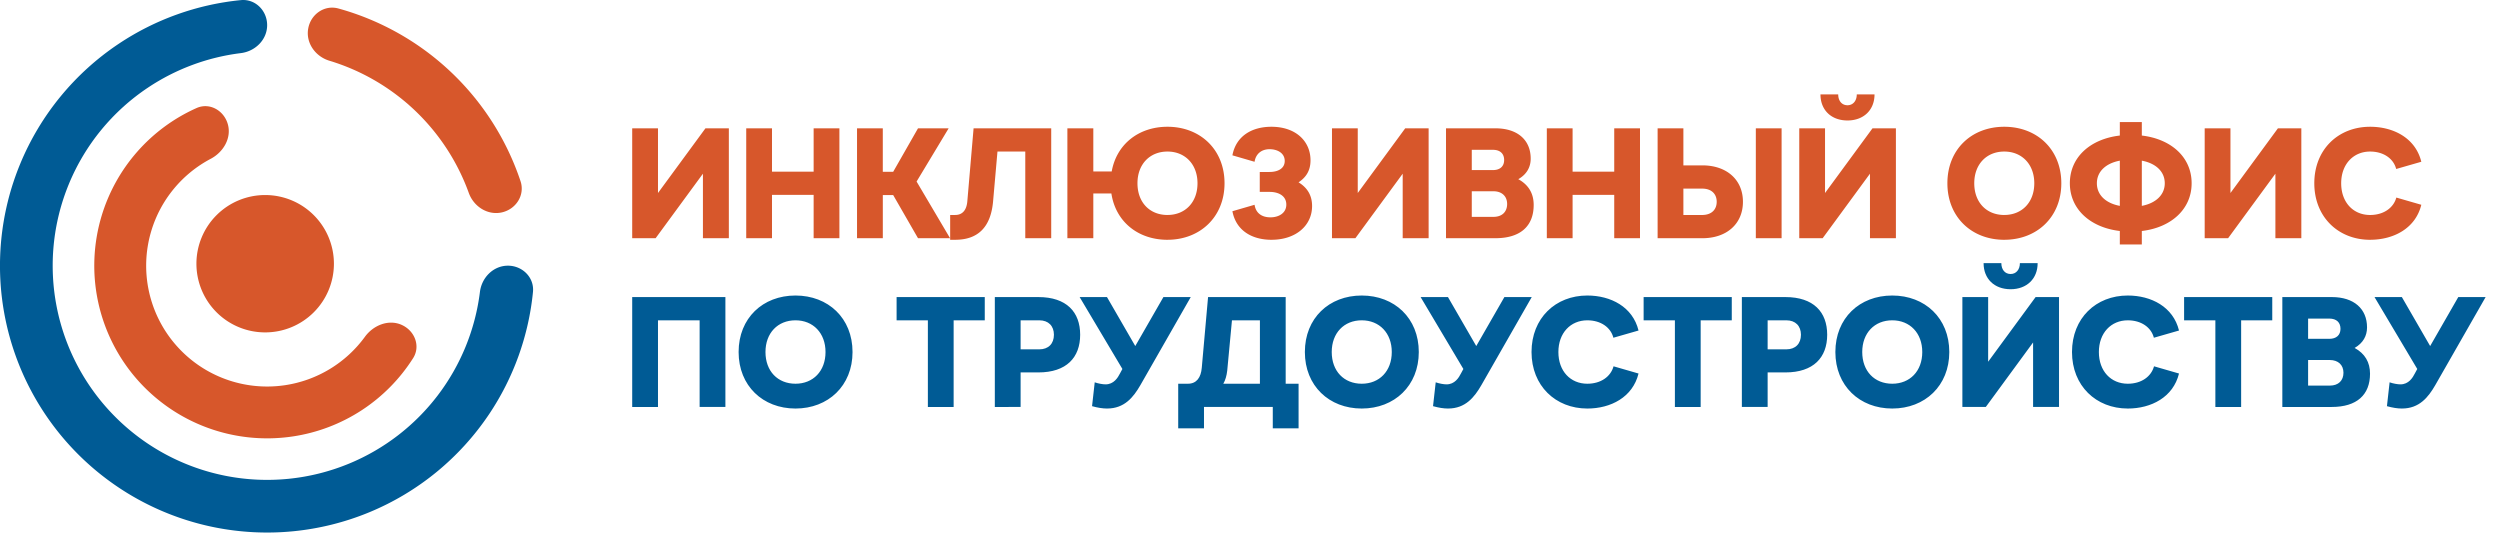
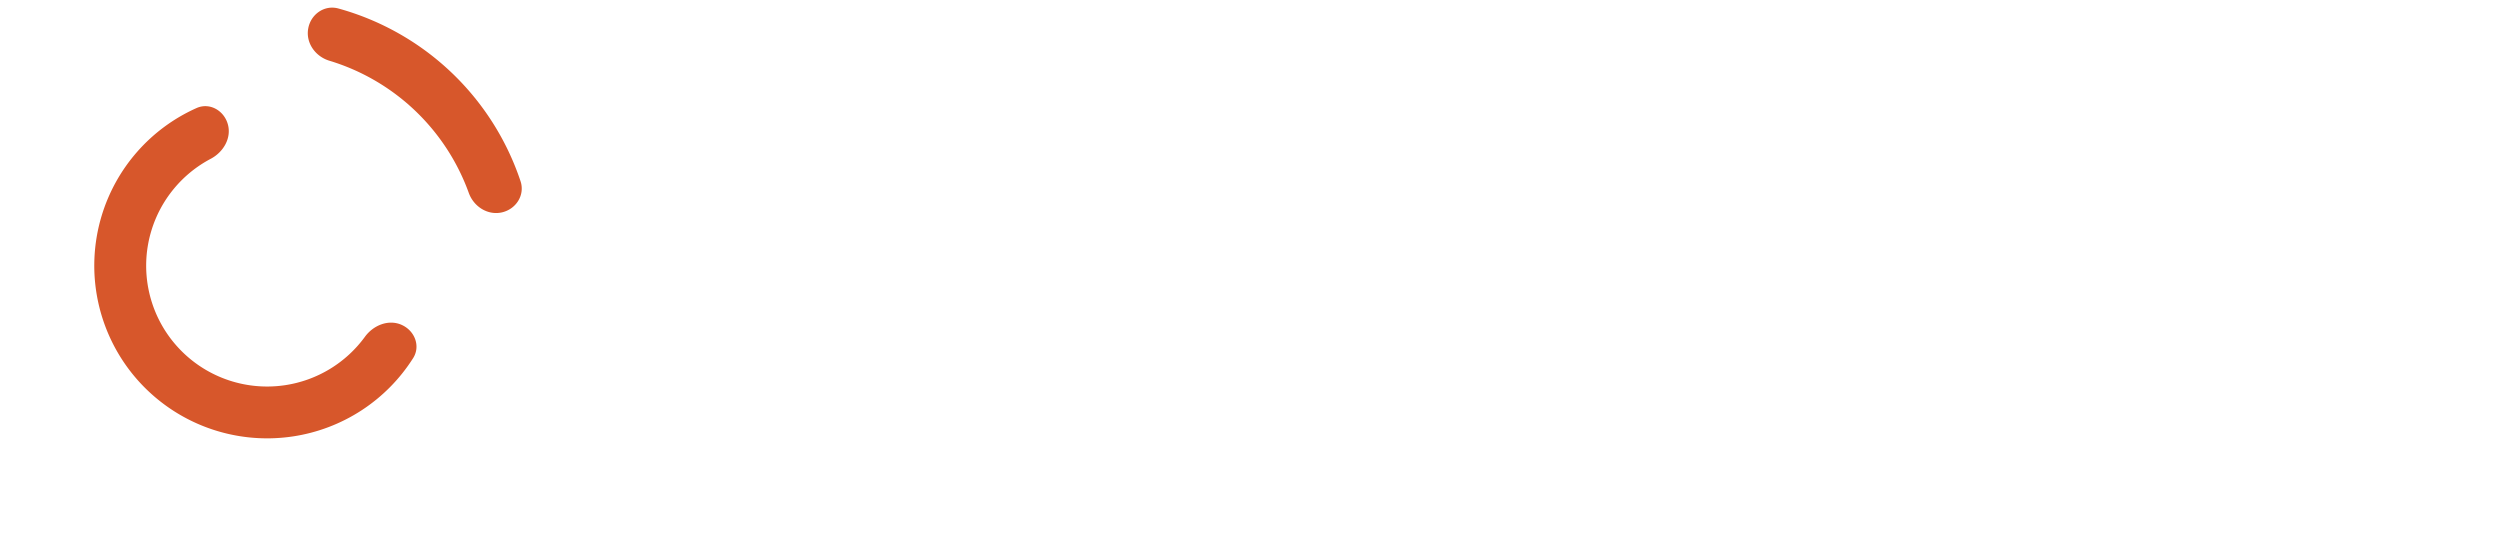
<svg xmlns="http://www.w3.org/2000/svg" width="169" height="36" fill="none">
-   <path d="M34.335 17.96c.984 0 1.791.8 1.694 1.778a18.028 18.028 0 0 1-2.955 8.245 18.054 18.054 0 0 1-8.105 6.644 18.077 18.077 0 0 1-19.68-3.91 18.023 18.023 0 0 1-3.915-19.66A18.044 18.044 0 0 1 8.027 2.96 18.07 18.07 0 0 1 16.279.008c.98-.097 1.78.71 1.78 1.693 0 .983-.801 1.769-1.778 1.89a14.503 14.503 0 0 0-6.275 2.33A14.465 14.465 0 0 0 7.81 28.198a14.499 14.499 0 0 0 15.795 3.139 14.49 14.49 0 0 0 8.838-11.6c.12-.977.908-1.777 1.892-1.777Z" fill="#005B95" />
  <path d="M20.834 1.939C21 .969 21.927.312 22.876.574a18.064 18.064 0 0 1 7.615 4.302 18.039 18.039 0 0 1 4.697 7.372c.312.933-.298 1.89-1.258 2.109-.96.217-1.904-.389-2.239-1.313a14.478 14.478 0 0 0-9.428-8.94c-.942-.286-1.597-1.196-1.43-2.165ZM27.147 21.96c.886.39 1.299 1.433.78 2.25a11.676 11.676 0 0 1-8.132 5.293 11.697 11.697 0 0 1-10.573-3.905 11.668 11.668 0 0 1-2.35-11.013 11.671 11.671 0 0 1 6.413-7.28c.884-.395 1.858.163 2.117 1.096.26.932-.3 1.882-1.157 2.334a8.18 8.18 0 0 0-4.014 4.863 8.16 8.16 0 0 0 1.644 7.707 8.177 8.177 0 0 0 7.399 2.733 8.18 8.18 0 0 0 5.394-3.27c.57-.781 1.592-1.199 2.479-.809Z" fill="#D7572B" />
-   <path d="M22.573 17.827a4.645 4.645 0 0 1-4.647 4.643 4.645 4.645 0 0 1-4.648-4.643 4.645 4.645 0 0 1 4.648-4.642 4.645 4.645 0 0 1 4.647 4.642ZM47.688 8.675h1.582v7.428h-1.752v-4.361l-3.198 4.361h-1.583V8.675h1.743v4.372l3.208-4.372ZM50.445 16.103V8.675h1.742v2.929h2.815v-2.93h1.742v7.429h-1.742v-2.929h-2.815v2.929h-1.742ZM57.935 16.103V8.675h1.742v2.94h.701l1.679-2.94h2.071l-2.167 3.597 2.263 3.831h-2.167l-1.679-2.918h-.7v2.918h-1.743ZM64.231 16.21v-1.678h.34c.5 0 .765-.34.818-.902l.425-4.955h5.248v7.428h-1.753v-5.858h-1.88l-.298 3.386c-.16 1.75-1.04 2.578-2.56 2.578h-.34ZM78.922 16.21c-1.986 0-3.505-1.221-3.792-3.131h-1.222v3.024h-1.753V8.675h1.753v2.918h1.243c.33-1.846 1.827-3.024 3.771-3.024 2.199 0 3.856 1.528 3.856 3.82 0 2.281-1.657 3.82-3.856 3.82Zm0-1.678c1.19 0 2.029-.848 2.029-2.143 0-1.284-.84-2.144-2.029-2.144-1.2 0-2.029.86-2.029 2.144 0 1.295.829 2.144 2.029 2.144ZM85.956 16.21c-1.328 0-2.4-.627-2.645-1.932l1.498-.435c.085.573.5.849 1.073.849.563 0 1.073-.287 1.073-.86s-.489-.86-1.137-.86h-.658v-1.347h.658c.585 0 1.03-.244 1.03-.743 0-.53-.488-.796-1.03-.796-.52 0-.924.297-1.009.85l-1.498-.436c.245-1.305 1.317-1.931 2.635-1.931 1.636 0 2.645.965 2.645 2.27 0 .69-.298 1.147-.808 1.486.585.361.914.87.914 1.603 0 1.326-1.105 2.281-2.74 2.281ZM94.992 8.675h1.583v7.428h-1.753v-4.361l-3.198 4.361h-1.582V8.675h1.742v4.372l3.208-4.372ZM97.75 16.103V8.675h3.345c1.498 0 2.38.796 2.38 2.048 0 .573-.266 1.061-.839 1.39.701.382 1.041.976 1.041 1.74 0 1.422-.882 2.25-2.592 2.25h-3.336Zm1.742-4.606h1.434c.478 0 .754-.254.754-.679 0-.424-.266-.69-.754-.69h-1.434v1.37Zm0 3.163h1.465c.595 0 .925-.35.925-.87s-.351-.86-.925-.86h-1.465v1.73ZM104.565 16.103V8.675h1.742v2.929h2.815v-2.93h1.742v7.429h-1.742v-2.929h-2.815v2.929h-1.742ZM112.055 8.675h1.742v2.504h1.285c1.647 0 2.741.976 2.741 2.462 0 1.486-1.094 2.462-2.741 2.462h-3.027V8.675Zm6.639 7.428V8.675h1.742v7.428h-1.742Zm-4.897-3.353v1.783h1.264c.659 0 .988-.383.988-.892 0-.51-.329-.891-.988-.891h-1.264ZM124.891 8.144c-1.105 0-1.827-.71-1.827-1.761h1.2c0 .435.244.732.627.732.372 0 .627-.297.627-.732h1.2c0 1.05-.733 1.761-1.827 1.761Zm1.689.53h1.583v7.429h-1.753v-4.361l-3.198 4.361h-1.582V8.675h1.742v4.372l3.208-4.372ZM135.489 16.21c-2.209 0-3.845-1.54-3.845-3.821 0-2.292 1.636-3.82 3.845-3.82 2.21 0 3.856 1.528 3.856 3.82 0 2.281-1.646 3.82-3.856 3.82Zm0-1.678c1.19 0 2.029-.848 2.029-2.143 0-1.284-.839-2.144-2.029-2.144-1.2 0-2.029.86-2.029 2.144 0 1.295.829 2.144 2.029 2.144ZM143.3 16.527v-.912c-1.997-.234-3.378-1.475-3.378-3.226 0-1.762 1.381-2.993 3.378-3.226V8.25h1.487v.913c1.986.233 3.367 1.464 3.367 3.226 0 1.75-1.381 2.992-3.367 3.226v.912H143.3Zm0-2.61v-3.056c-.956.18-1.551.743-1.551 1.528s.595 1.348 1.551 1.528Zm1.487 0c.945-.18 1.551-.743 1.551-1.528s-.595-1.348-1.551-1.528v3.056ZM153.987 8.675h1.583v7.428h-1.753v-4.361l-3.197 4.361h-1.583V8.675h1.742v4.372l3.208-4.372ZM160.218 16.21c-2.145 0-3.771-1.54-3.771-3.821 0-2.292 1.626-3.82 3.771-3.82 1.583 0 3.07.764 3.463 2.366l-1.699.488c-.181-.7-.85-1.178-1.764-1.178-1.136 0-1.954.86-1.954 2.144 0 1.295.818 2.144 1.954 2.144.914 0 1.583-.478 1.774-1.178l1.689.488c-.393 1.602-1.88 2.366-3.463 2.366Z" fill="#D7572B" />
-   <path d="M42.737 27.51v-7.428h6.3v7.429h-1.742v-5.858H44.48v5.858h-1.742ZM53.775 27.617c-2.21 0-3.845-1.539-3.845-3.82 0-2.293 1.636-3.82 3.845-3.82 2.21 0 3.856 1.527 3.856 3.82 0 2.281-1.646 3.82-3.856 3.82Zm0-1.677c1.19 0 2.03-.849 2.03-2.143 0-1.285-.84-2.144-2.03-2.144-1.2 0-2.029.86-2.029 2.144 0 1.294.829 2.143 2.03 2.143ZM62.724 27.51v-5.857H60.61v-1.57h5.96v1.57h-2.104v5.858h-1.742ZM67.25 27.51v-7.428h2.943c1.901 0 2.826 1.008 2.826 2.547 0 1.539-.925 2.547-2.826 2.547h-1.2v2.335H67.25Zm1.743-3.894h1.264c.616 0 .988-.382.988-.987 0-.594-.372-.976-.988-.976h-1.264v1.963ZM74.843 27.617c-.308 0-.638-.053-1.02-.16l.18-1.612c.245.085.543.138.734.138.552 0 .828-.446.977-.743l.16-.297-2.89-4.86h1.848l1.912 3.31 1.902-3.31h1.848l-3.41 5.963c-.467.807-1.073 1.57-2.241 1.57ZM79.647 28.954V25.94h.658c.584 0 .882-.424.935-1.082l.425-4.776h5.247v5.858h.872v3.014H86.04V27.51H81.39v1.443h-1.742Zm3.048-3.014h2.475v-4.287h-1.89l-.32 3.406c-.042.35-.127.648-.265.881ZM92.054 27.617c-2.21 0-3.845-1.539-3.845-3.82 0-2.293 1.636-3.82 3.845-3.82 2.21 0 3.856 1.527 3.856 3.82 0 2.281-1.646 3.82-3.856 3.82Zm0-1.677c1.19 0 2.03-.849 2.03-2.143 0-1.285-.84-2.144-2.03-2.144-1.2 0-2.029.86-2.029 2.144 0 1.294.829 2.143 2.03 2.143ZM97.893 27.617c-.308 0-.637-.053-1.02-.16l.181-1.612c.245.085.542.138.733.138.552 0 .829-.446.977-.743l.16-.297-2.89-4.86h1.849l1.912 3.31 1.901-3.31h1.849l-3.41 5.963c-.468.807-1.073 1.57-2.242 1.57ZM107.302 27.617c-2.146 0-3.771-1.539-3.771-3.82 0-2.293 1.625-3.82 3.771-3.82 1.583 0 3.07.763 3.463 2.366l-1.7.488c-.18-.7-.849-1.178-1.763-1.178-1.137 0-1.955.86-1.955 2.144 0 1.294.818 2.143 1.955 2.143.914 0 1.583-.478 1.774-1.178l1.689.488c-.393 1.603-1.88 2.367-3.463 2.367ZM113.223 27.51v-5.857h-2.114v-1.57h5.959v1.57h-2.103v5.858h-1.742ZM117.75 27.51v-7.428h2.942c1.902 0 2.826 1.008 2.826 2.547 0 1.539-.924 2.547-2.826 2.547h-1.2v2.335h-1.742Zm1.742-3.894h1.264c.616 0 .988-.382.988-.987 0-.594-.372-.976-.988-.976h-1.264v1.963ZM127.916 27.617c-2.209 0-3.845-1.539-3.845-3.82 0-2.293 1.636-3.82 3.845-3.82 2.21 0 3.856 1.527 3.856 3.82 0 2.281-1.646 3.82-3.856 3.82Zm0-1.677c1.19 0 2.029-.849 2.029-2.143 0-1.285-.839-2.144-2.029-2.144-1.2 0-2.029.86-2.029 2.144 0 1.294.829 2.143 2.029 2.143ZM135.918 19.552c-1.105 0-1.827-.711-1.827-1.762h1.2c0 .435.245.733.627.733.372 0 .627-.298.627-.733h1.2c0 1.05-.733 1.762-1.827 1.762Zm1.689.53h1.583v7.429h-1.753v-4.362l-3.197 4.362h-1.583v-7.429h1.742v4.372l3.208-4.372ZM143.838 27.617c-2.146 0-3.771-1.539-3.771-3.82 0-2.293 1.625-3.82 3.771-3.82 1.583 0 3.07.763 3.463 2.366l-1.699.488c-.181-.7-.85-1.178-1.764-1.178-1.136 0-1.954.86-1.954 2.144 0 1.294.818 2.143 1.954 2.143.914 0 1.583-.478 1.774-1.178l1.689.488c-.393 1.603-1.88 2.367-3.463 2.367ZM149.759 27.51v-5.857h-2.114v-1.57h5.96v1.57h-2.104v5.858h-1.742ZM154.286 27.51v-7.428h3.346c1.498 0 2.38.796 2.38 2.049 0 .572-.266 1.06-.839 1.39.701.382 1.041.976 1.041 1.74 0 1.422-.882 2.25-2.592 2.25h-3.336Zm1.742-4.605h1.434c.478 0 .755-.255.755-.679 0-.424-.266-.69-.755-.69h-1.434v1.37Zm0 3.162h1.466c.595 0 .924-.35.924-.87s-.35-.86-.924-.86h-1.466v1.73ZM162.376 27.617c-.308 0-.637-.053-1.019-.16l.18-1.612c.245.085.542.138.733.138.553 0 .829-.446.977-.743l.16-.297-2.89-4.86h1.849l1.912 3.31 1.901-3.31h1.849l-3.41 5.963c-.468.807-1.073 1.57-2.242 1.57Z" fill="#005B95" />
</svg>